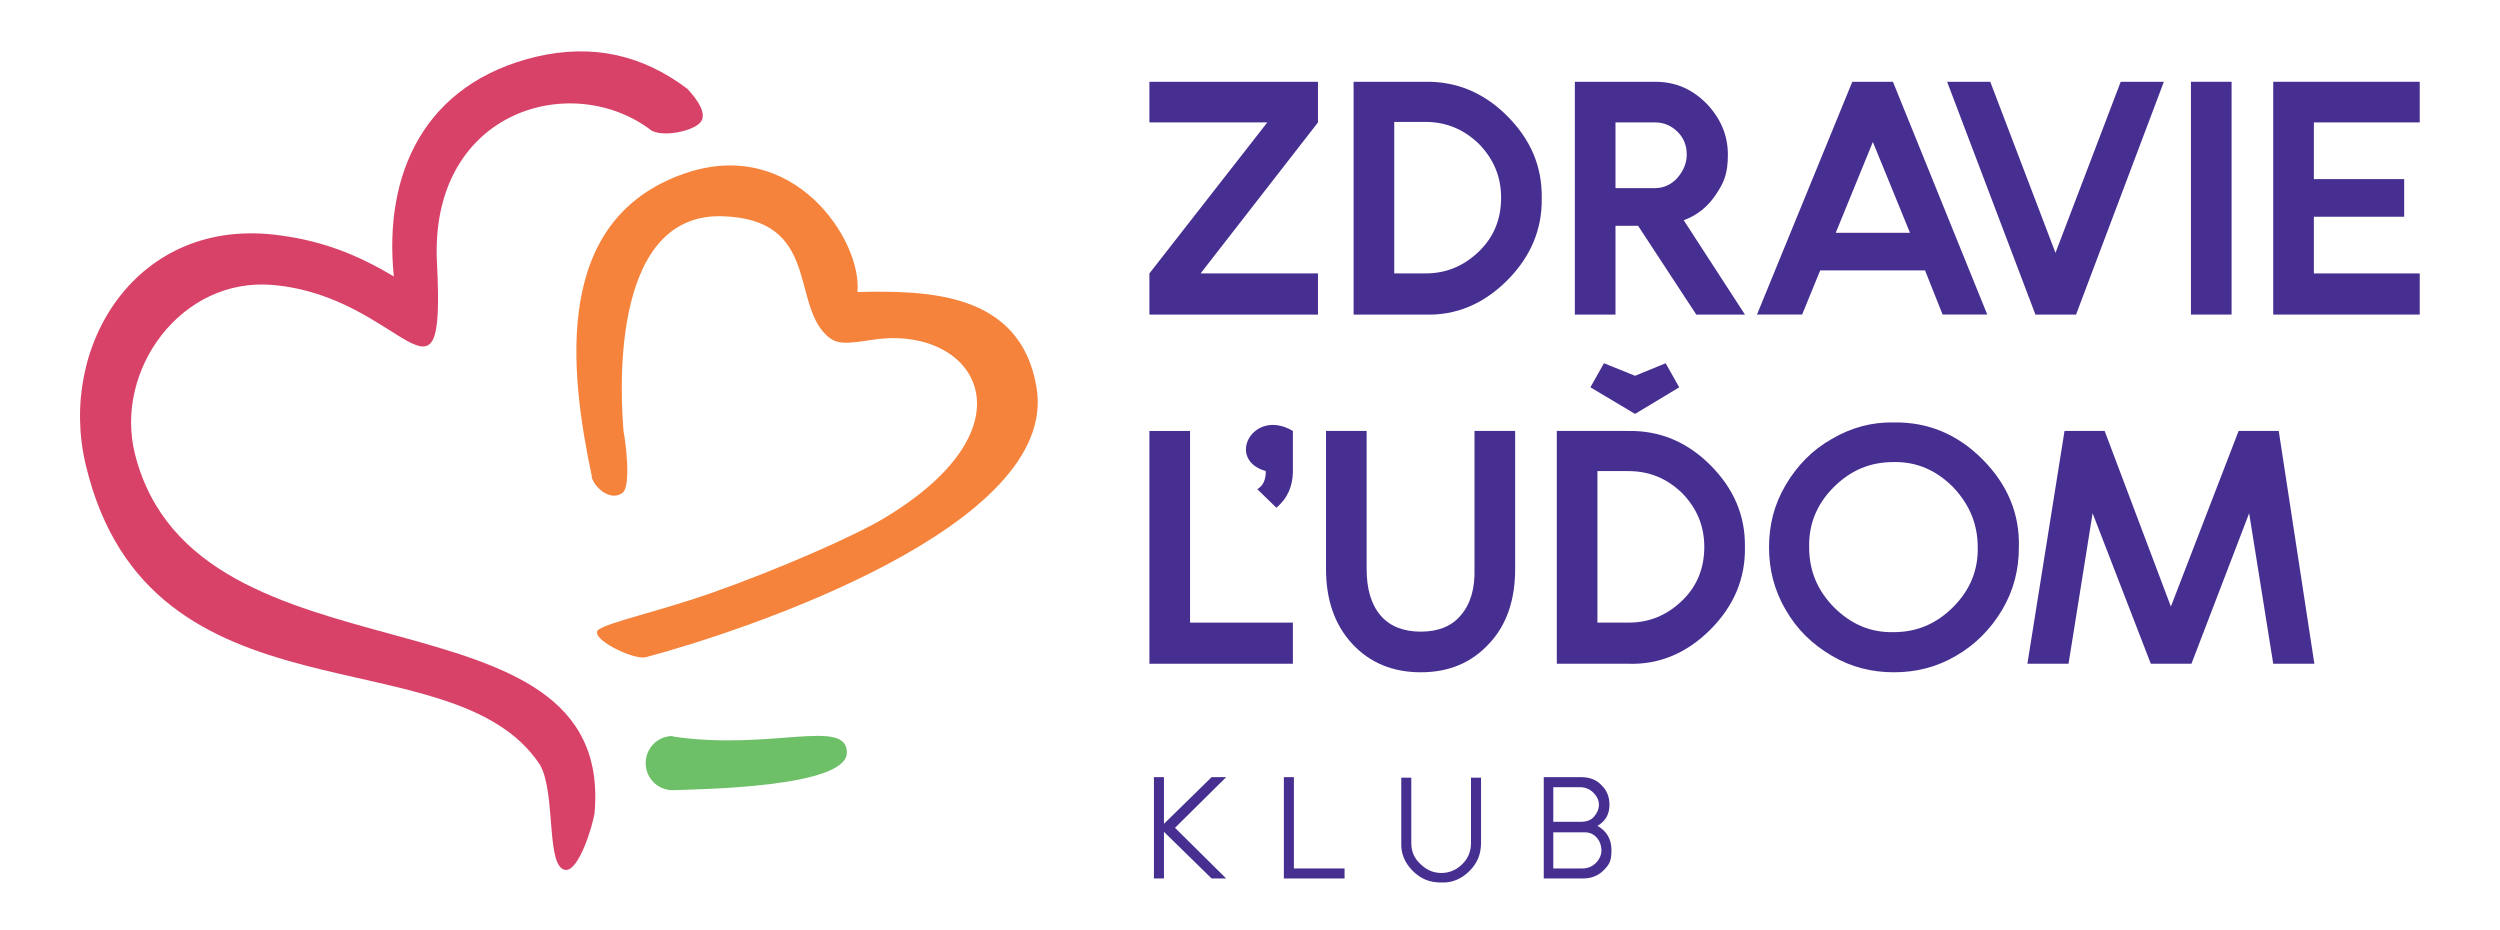
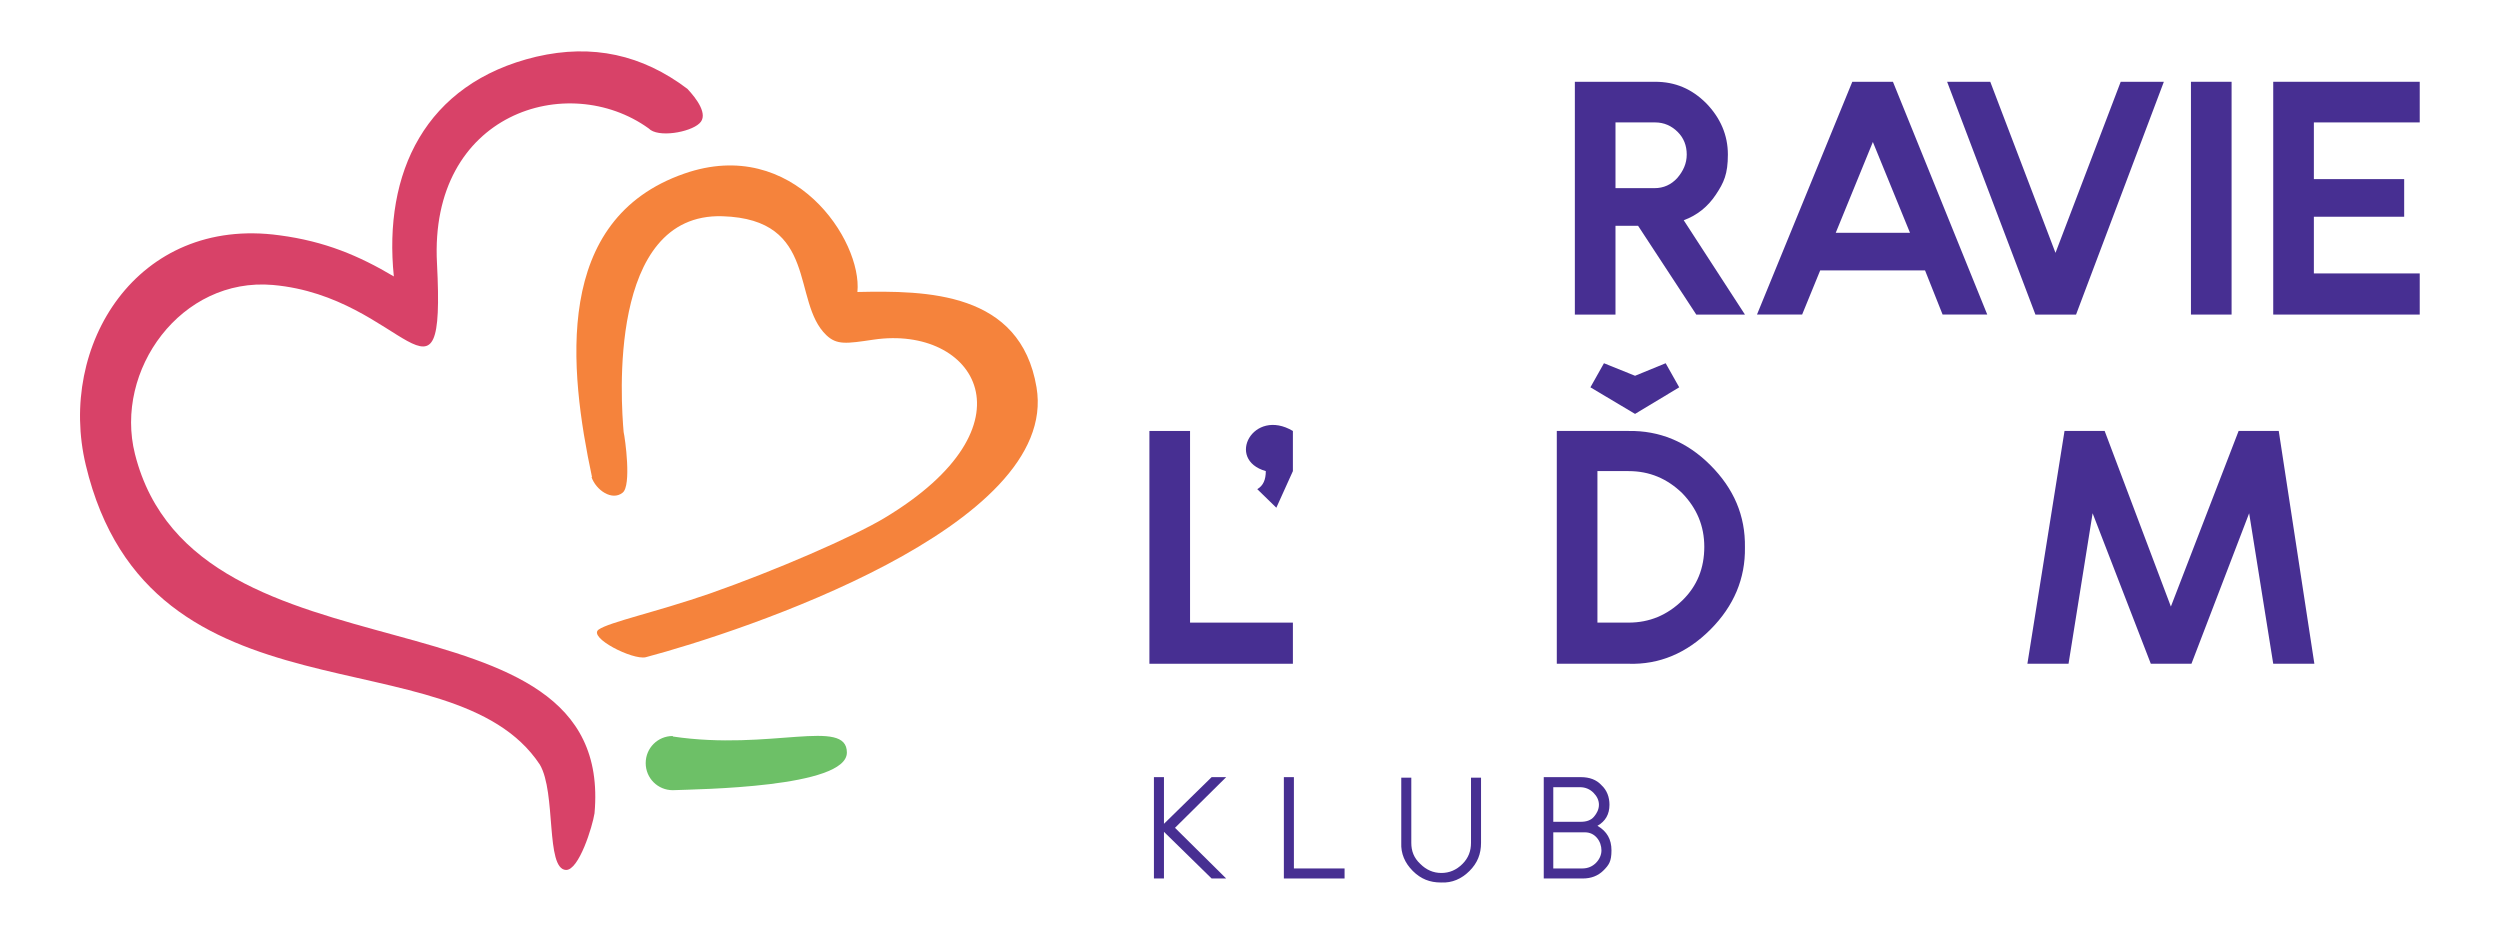
<svg xmlns="http://www.w3.org/2000/svg" id="Layer_1" version="1.1" viewBox="0 0 498.3 185.4">
  <defs>
    <style>
      .st0 {
        fill: #d84268;
      }

      .st0, .st1, .st2 {
        fill-rule: evenodd;
      }

      .st1 {
        fill: #f5833c;
      }

      .st2 {
        fill: #6dc067;
      }

      .st3 {
        fill: #472f92;
      }
    </style>
  </defs>
  <path class="st0" d="M86.2,60h.2c0,0-.1,0-.2,0M107.6,152.4c-17.5-26.5-77.8-6.5-90.5-59.7-5.7-23.8,10.2-49.7,38.6-45.8,9.1,1.2,15.9,4.1,22.8,8.2-2.1-20.5,6.1-38.5,28.4-43.8,11.2-2.6,21.1-.4,30.1,6.4,1.8,1.9,4.3,5.2,2.4,6.9-1.9,1.8-8.3,2.9-10.1,1-16.1-11.6-43.8-3.1-42.2,26.9,1.7,33.2-6.6,6.6-32.7,4.3-18.3-1.6-31.7,17-27.5,33.7,12.1,48,95.8,24.5,91.6,71.6-.4,2.6-3.1,11.4-5.7,11.3-4.1-.2-1.9-15.4-5.2-21Z" />
  <path class="st1" d="M118,95.1c-4.6-21.6-7.8-51.4,18.4-60.5,21.8-7.6,35.5,13.4,34.5,23.6,13.8-.3,32.5-.1,35.7,19,4.7,27.8-58.7,48.7-77.9,53.8-2.6.6-11.5-3.9-9.4-5.5,2.1-1.5,11.5-3.5,22.2-7.2,13.1-4.6,28.3-11.2,34.7-15,30.9-18.5,18.2-38.6-2.1-35.6-5.4.8-7.3,1.1-9.4-.9-7-6.7-1.4-23.1-20.7-23.7-23-.7-20.2,37.2-19.7,43,.3,1.3,1.6,10.7-.2,12.1-2.1,1.7-5.3-.5-6.2-3.1" />
  <path class="st2" d="M134.1,146.8c19.4,2.9,34.7-3.8,34.7,3.2s-29.6,7.3-34.7,7.5c-3,0-5.4-2.4-5.4-5.4s2.4-5.4,5.4-5.4" />
  <polygon class="st3" points="461.3 132.3 453.1 132.3 448.3 102.3 436.8 132.3 428.7 132.3 417.1 102.3 412.3 132.3 404.1 132.3 411.5 85.9 419.5 85.9 432.7 120.9 446.2 85.9 454.2 85.9 461.3 132.3" />
-   <path class="st3" d="M402.4,109.1c0,4.4-1,8.5-3.3,12.4-2.3,3.9-5.4,7-9.2,9.2-3.9,2.3-8,3.3-12.4,3.3-4.4,0-8.5-1-12.4-3.3-3.9-2.3-7-5.3-9.2-9.2-2.3-3.9-3.3-8.1-3.3-12.4,0-4.4,1-8.5,3.3-12.4,2.3-3.9,5.3-7,9.2-9.2,3.9-2.3,8.1-3.4,12.4-3.3,6.7-.1,12.6,2.3,17.6,7.3,5,5,7.5,10.9,7.3,17.6M360.6,109.1c0,4.6,1.6,8.5,4.9,11.9,3.4,3.4,7.3,5.1,11.9,5,4.6,0,8.5-1.6,11.9-5,3.4-3.4,5-7.4,4.9-11.9,0-4.6-1.6-8.5-4.9-12-3.4-3.4-7.3-5.1-11.9-5-4.6,0-8.5,1.6-11.9,5-3.4,3.4-5,7.4-4.9,12Z" />
  <path class="st3" d="M347.8,109.1c.1,6.2-2.2,11.7-6.9,16.4-4.7,4.7-10.2,7-16.3,6.8h-14.3v-46.4h14.3c6.1-.1,11.6,2.1,16.3,6.8,4.7,4.7,7,10.1,6.9,16.4M318.4,94v30.1h6.2c4.2,0,7.7-1.5,10.7-4.4,3-2.9,4.4-6.5,4.4-10.7s-1.5-7.7-4.4-10.7c-3-2.9-6.5-4.4-10.7-4.4h-6.2Z" />
  <polygon class="st3" points="334.7 77.2 325.9 82.5 317 77.2 319.7 72.4 325.9 74.9 332 72.4 334.7 77.2" />
-   <path class="st3" d="M293.9,85.9h8.1v27.5c0,6.2-1.7,11.2-5.2,14.9-3.5,3.8-8,5.7-13.6,5.7s-10.2-1.9-13.7-5.7c-3.5-3.8-5.2-8.8-5.2-14.9v-27.5h8.1v27.5c0,4,.9,7.1,2.8,9.3,1.8,2.1,4.5,3.2,8,3.2s6.2-1.1,8-3.3c1.9-2.2,2.8-5.3,2.7-9.2v-27.5Z" />
  <polygon class="st3" points="237.2 124.1 257.7 124.1 257.7 132.3 229.1 132.3 229.1 85.9 237.2 85.9 237.2 124.1" />
-   <path class="st3" d="M254.4,101.2l-3.8-3.7c1.2-.7,1.7-1.9,1.7-3.6-8.1-2.3-2.5-12.7,5.4-8v8c0,3-1.1,5.5-3.3,7.3" />
+   <path class="st3" d="M254.4,101.2l-3.8-3.7c1.2-.7,1.7-1.9,1.7-3.6-8.1-2.3-2.5-12.7,5.4-8v8" />
  <polygon class="st3" points="482.3 24.4 461.2 24.4 461.2 35.7 479.2 35.7 479.2 43.2 461.2 43.2 461.2 54.5 482.3 54.5 482.3 62.7 453.1 62.7 453.1 16.3 482.3 16.3 482.3 24.4" />
  <rect class="st3" x="436.7" y="16.3" width="8.1" height="46.4" />
  <polygon class="st3" points="413.8 62.7 405.7 62.7 388.1 16.3 396.7 16.3 409.7 50.4 422.7 16.3 431.3 16.3 413.8 62.7" />
  <path class="st3" d="M383.7,53.9h-20.9l-3.6,8.8h-9l19-46.4h8.1l18.8,46.4h-8.9l-3.5-8.8ZM380.7,46.4l-7.4-18.1-7.4,18.1h14.8Z" />
  <path class="st3" d="M347.7,62.7h-9.6l-11.6-17.7h-4.5v17.7h-8.1V16.3h16c4,0,7.3,1.4,10.2,4.3,2.8,2.9,4.3,6.3,4.3,10.2s-.8,5.6-2.4,8c-1.6,2.4-3.7,4.1-6.4,5.1l12.2,18.8ZM322,24.4v13.1h7.8c1.8,0,3.3-.7,4.5-2,1.2-1.4,1.9-2.9,1.9-4.7s-.6-3.3-1.8-4.5c-1.2-1.2-2.7-1.9-4.5-1.9h-7.9Z" />
-   <path class="st3" d="M307.3,39.5c.1,6.2-2.2,11.7-6.9,16.4-4.7,4.7-10.2,7-16.3,6.8h-14.3V16.3h14.3c6.1-.1,11.6,2.1,16.3,6.8,4.7,4.7,7,10.1,6.9,16.4M277.9,24.4v30.1h6.2c4.2,0,7.7-1.5,10.7-4.4,3-2.9,4.4-6.5,4.4-10.7s-1.5-7.7-4.4-10.7c-3-2.9-6.5-4.4-10.7-4.4h-6.2Z" />
-   <polygon class="st3" points="239.3 54.5 262.7 54.5 262.7 62.7 229.1 62.7 229.1 54.5 252.6 24.4 229.1 24.4 229.1 16.3 262.7 16.3 262.7 24.4 239.3 54.5" />
  <g>
    <path class="st3" d="M234.2,165l10.2,10.1h-2.9l-9.5-9.3v9.3h-2v-20.2h2v9.3l9.5-9.3h2.9l-10.2,10.1Z" />
    <path class="st3" d="M257.9,173.1h10.1v2h-12.1v-20.2h2v18.2Z" />
    <path class="st3" d="M287.2,175.9c-2.2,0-4-.7-5.6-2.3s-2.4-3.5-2.3-5.6v-13h2v13c0,1.6.5,3,1.8,4.2,1.2,1.2,2.6,1.8,4.2,1.8,1.6,0,3-.6,4.2-1.8,1.2-1.2,1.7-2.6,1.7-4.2v-13h2v13c0,2.2-.7,4-2.3,5.6s-3.5,2.4-5.6,2.3Z" />
    <path class="st3" d="M320.8,160.4c0,1.9-.8,3.3-2.4,4.2,1.9,1.1,2.8,2.7,2.8,4.9s-.5,2.9-1.6,4c-1.1,1.1-2.5,1.6-4.1,1.6h-7.8v-20.2h7.4c1.7,0,3.1.5,4.1,1.6,1.1,1,1.6,2.4,1.6,3.9ZM309.6,156.9v6.9h5.5c1.1,0,2-.3,2.6-1s1-1.5,1-2.4-.4-1.7-1.1-2.4-1.6-1.1-2.7-1.1h-5.4ZM309.6,165.9v7.2h5.8c1.1,0,2-.4,2.7-1.1.7-.7,1.1-1.6,1.1-2.5s-.3-1.8-.9-2.5c-.6-.7-1.4-1.1-2.4-1.1h-6.2Z" />
  </g>
</svg>